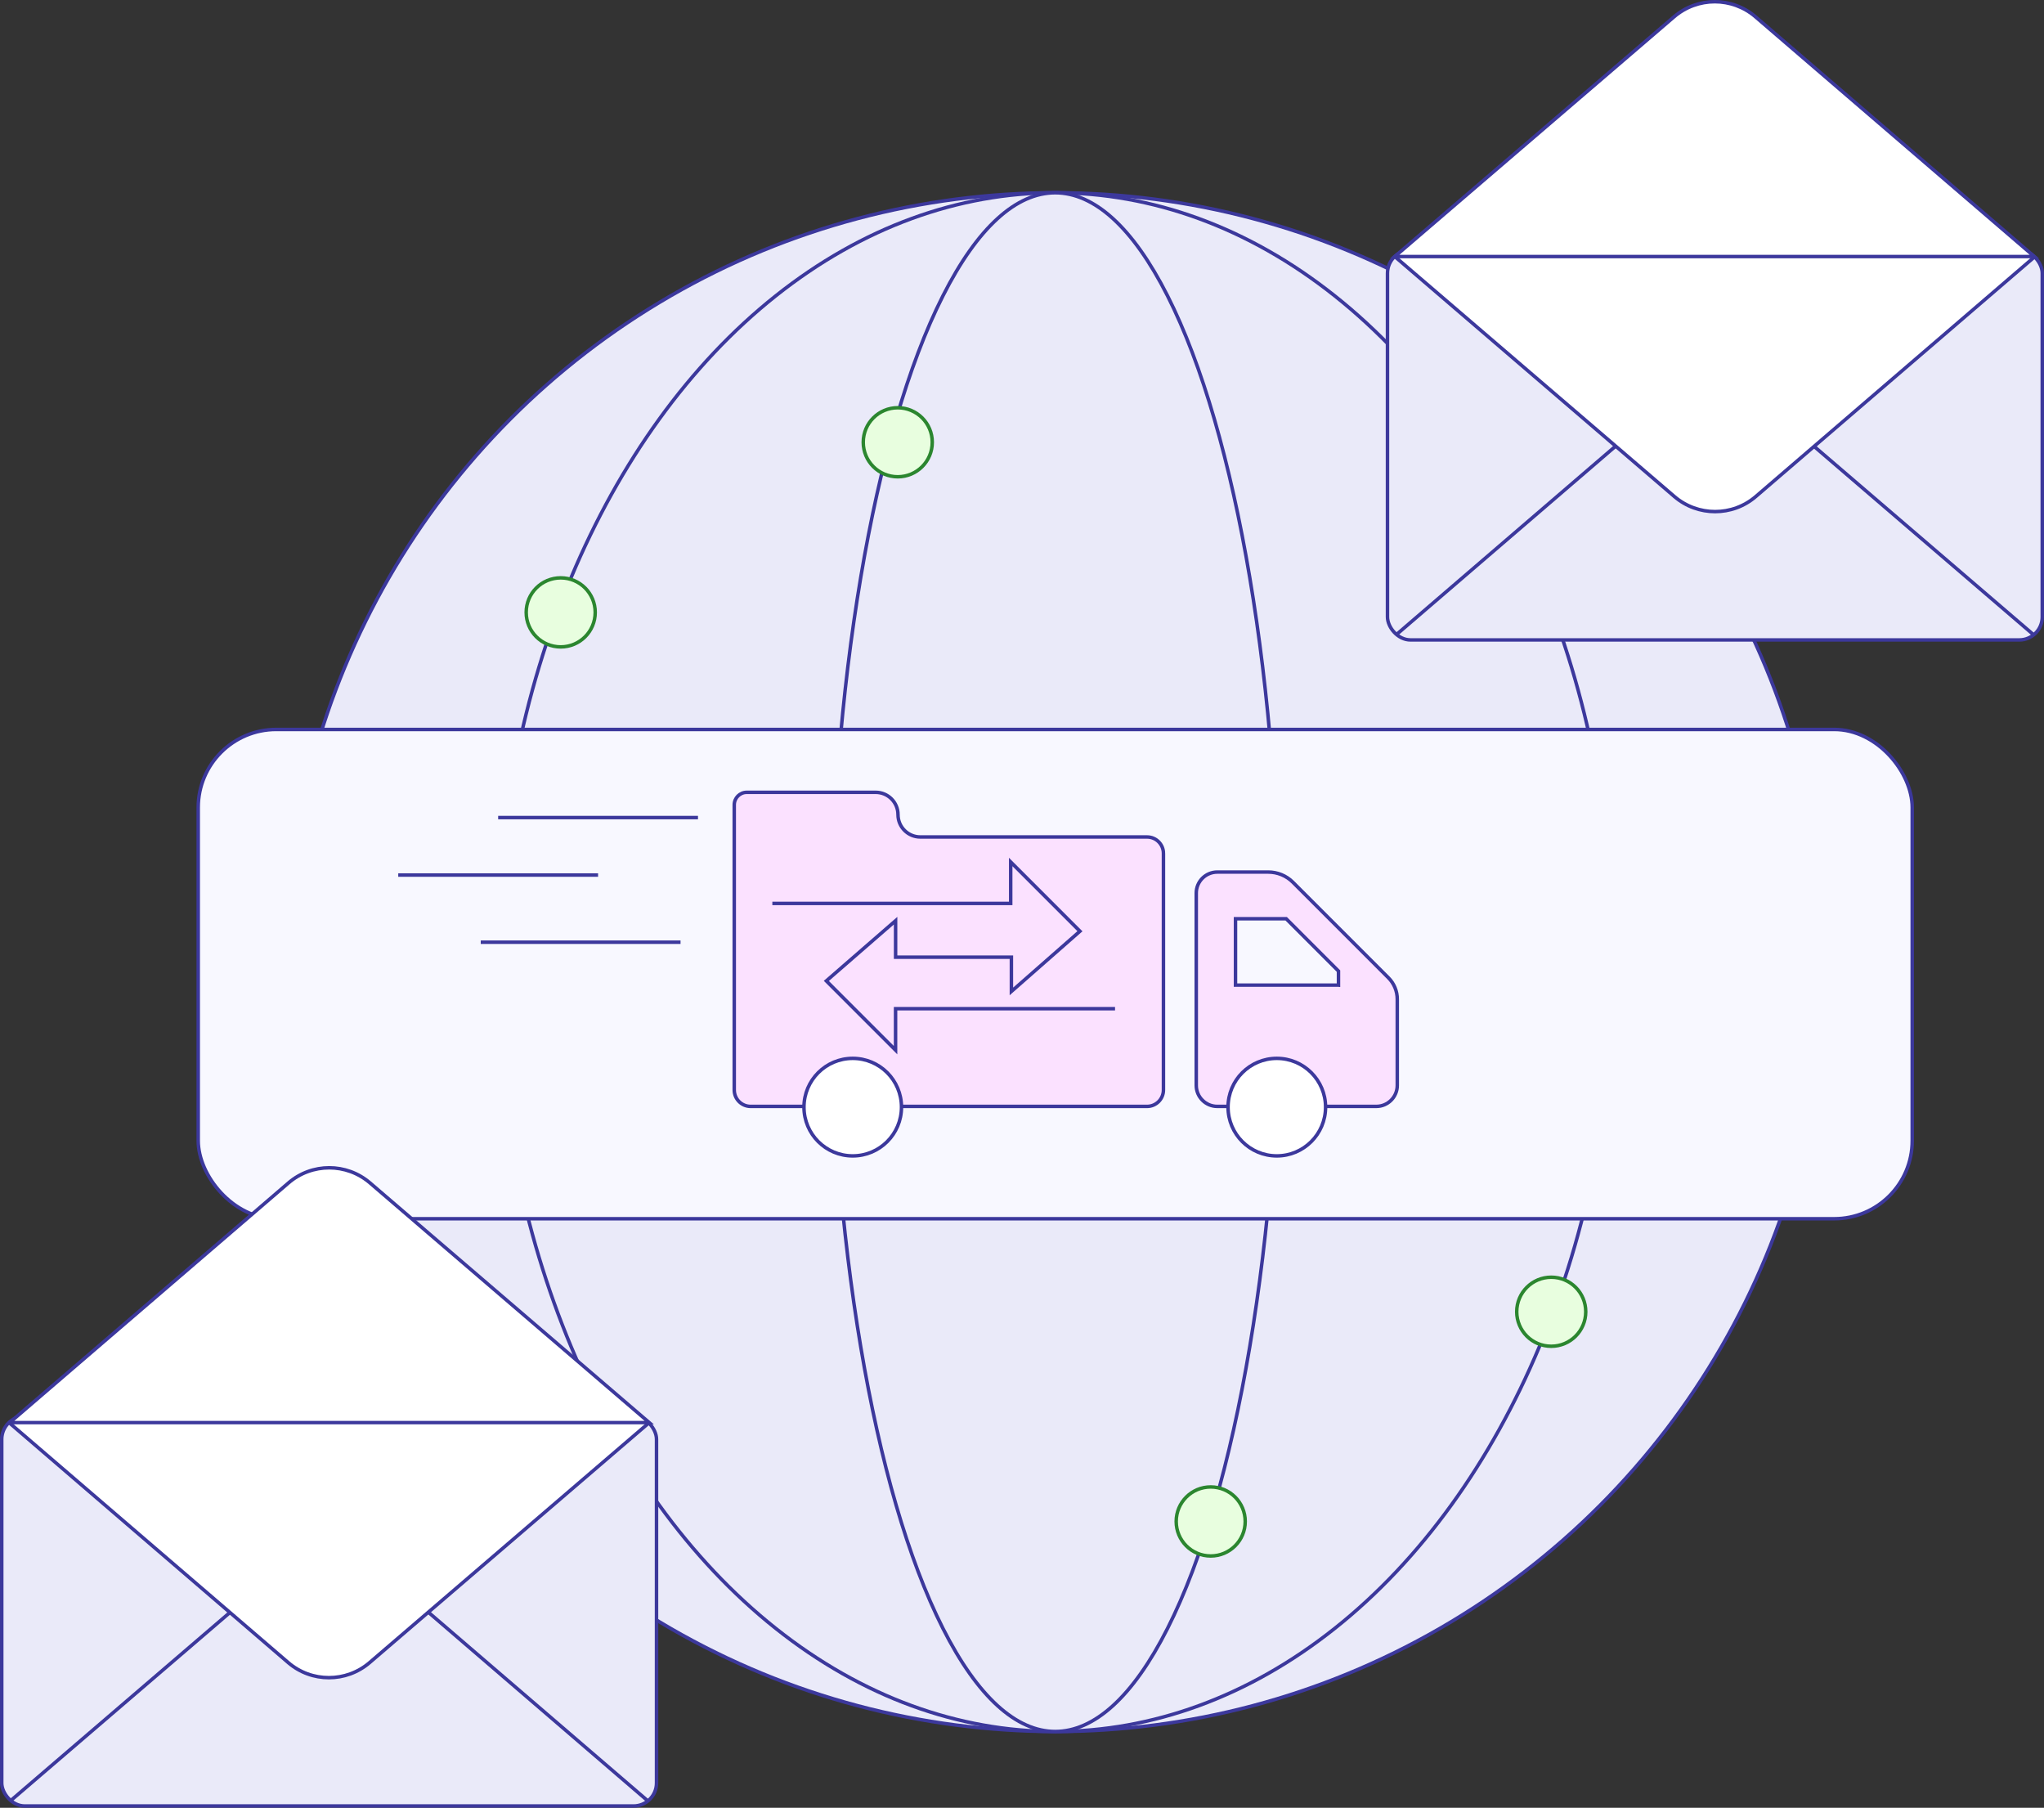
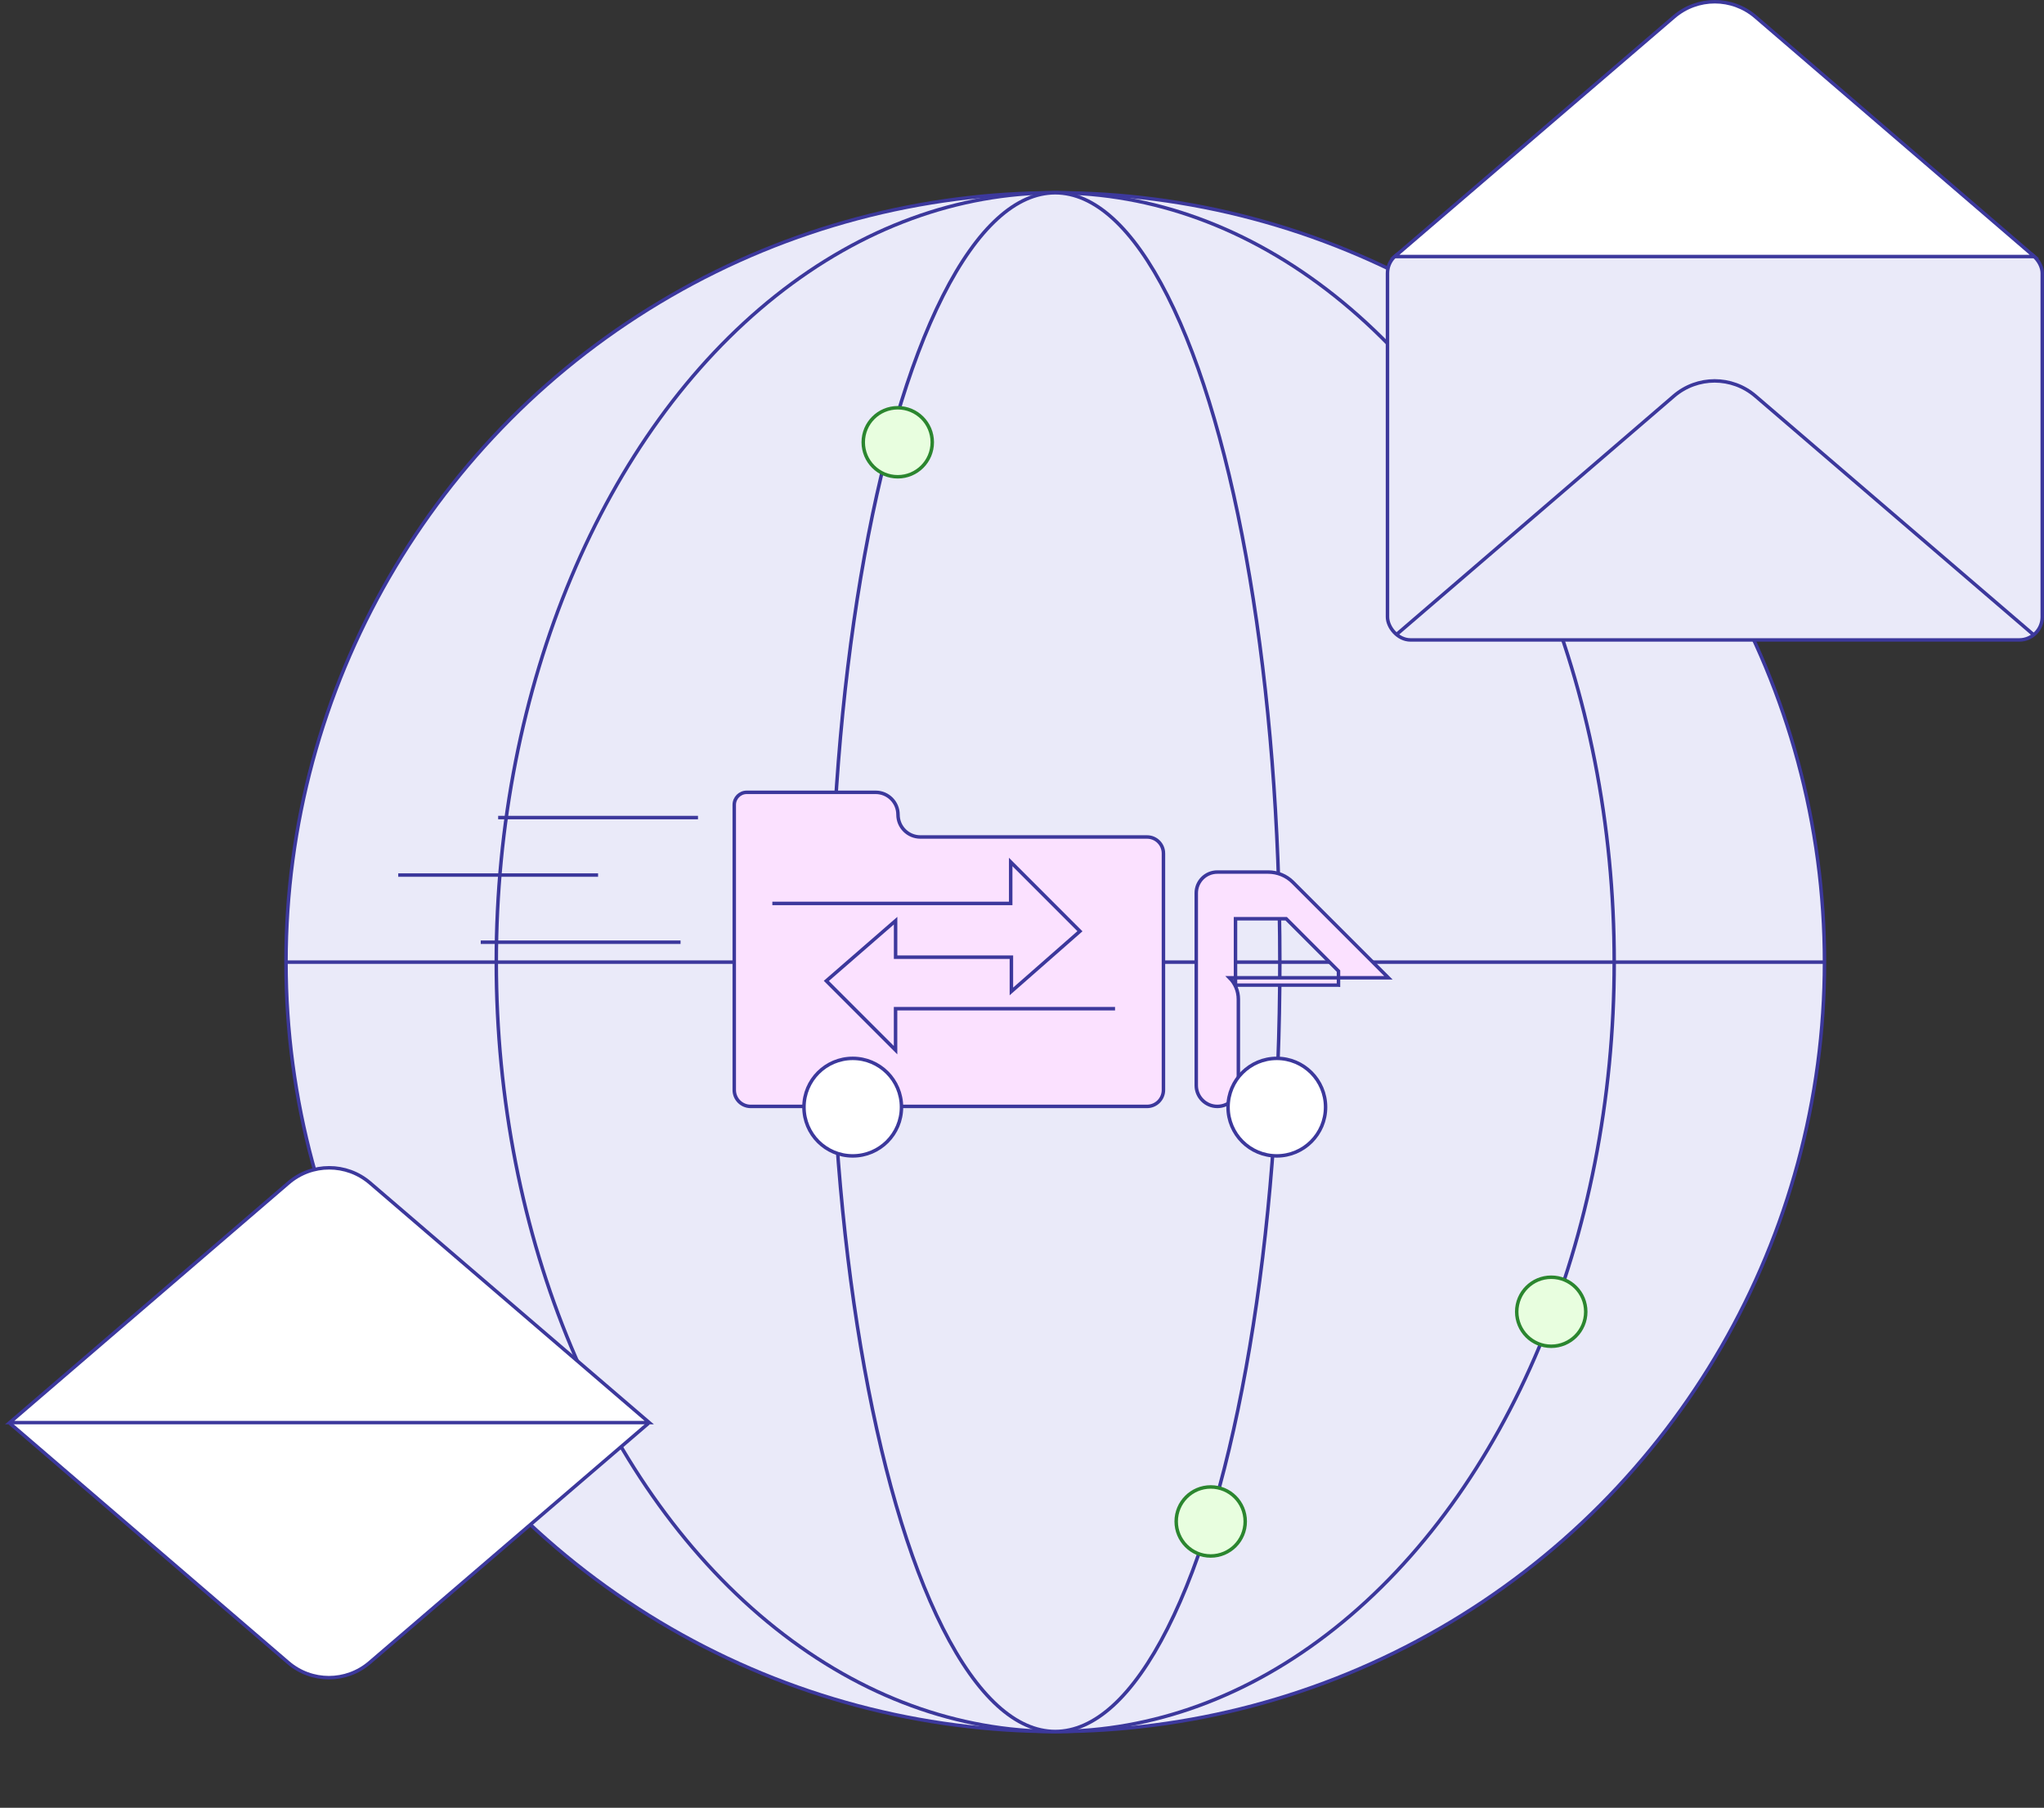
<svg xmlns="http://www.w3.org/2000/svg" id="Layer_1" data-name="Layer 1" version="1.1" viewBox="0 0 586.91 519">
  <rect x="0" y="0" width="586.91" height="519" fill="#333333" stroke="none" />
  <defs>
    <style>
      .cls-1 {
        fill: #eaeaf9;
      }

      .cls-1, .cls-2, .cls-3, .cls-4, .cls-5, .cls-6 {
        stroke-miterlimit: 10;
      }

      .cls-1, .cls-3, .cls-4, .cls-5, .cls-6 {
        stroke: #3c389c;
      }

      .cls-2 {
        fill: #e8fedf;
        stroke: #2b862f;
      }

      .cls-3 {
        fill: #fff;
      }

      .cls-4 {
        fill: #fbe1ff;
      }

      .cls-5 {
        fill: #f8f8ff;
      }

      .cls-6 {
        fill: none;
        stroke-dasharray: 0 6;
      }
    </style>
  </defs>
  <g>
    <g>
      <circle class="cls-1" cx="303" cy="276.22" r="220.88" />
      <ellipse class="cls-1" cx="303" cy="276.22" rx="160.5" ry="220.88" />
      <ellipse class="cls-1" cx="303" cy="276.22" rx="64.49" ry="220.88" />
    </g>
    <line class="cls-1" x1="523.88" y1="276.22" x2="82.12" y2="276.22" />
  </g>
-   <rect class="cls-5" x="56.92" y="209.42" width="492.15" height="140.47" rx="22.4" ry="22.4" />
  <g>
    <path class="cls-6" d="M188.51,472.64s97.5-5.33,97.5-122.75" />
    <g>
-       <rect class="cls-1" x=".5" y="406.61" width="188.01" height="111.88" rx="6.6" ry="6.6" />
-       <path class="cls-1" d="M185.86,516.89l-62.87-54.04-16.73-14.39c-6.73-5.77-16.65-5.77-23.38,0l-16.86,14.47-62.87,53.95" />
      <path class="cls-3" d="M2.78,408.57l63.24,54.36,16.73,14.38c6.72,5.78,16.65,5.78,23.38.01l16.86-14.47,63.24-54.27" />
      <path class="cls-3" d="M2.78,408.42l63.31-54.42,16.74-14.39c6.72-5.79,16.67-5.79,23.4-.01l16.88,14.49,63.31,54.33H2.78Z" />
    </g>
  </g>
  <g>
    <path class="cls-6" d="M421.51,117.11s-127.1-17.38-129.77,92.32" />
    <g>
      <rect class="cls-1" x="398.4" y="71.84" width="188.01" height="111.88" rx="6.6" ry="6.6" />
      <path class="cls-1" d="M401.05,182.11l62.87-54.04,16.73-14.39c6.73-5.77,16.65-5.77,23.38,0l16.86,14.47,62.87,53.95" />
-       <path class="cls-3" d="M584.13,73.8l-63.24,54.36-16.73,14.38c-6.72,5.78-16.65,5.78-23.38.01l-16.86-14.47-63.24-54.27" />
      <path class="cls-3" d="M584.13,73.65l-63.31-54.42-16.74-14.39c-6.72-5.79-16.67-5.79-23.4-.01l-16.88,14.49-63.31,54.33h183.64Z" />
    </g>
  </g>
-   <circle class="cls-2" cx="161" cy="175.81" r="9.91" />
  <circle class="cls-2" cx="445.42" cy="376.59" r="9.91" />
  <circle class="cls-2" cx="347.64" cy="436.8" r="9.91" />
  <circle class="cls-2" cx="257.78" cy="126.97" r="9.91" />
  <g>
-     <path class="cls-4" d="M398.67,280.72l-27.44-27.44c-1.88-1.88-4.43-2.92-7.07-2.92h-14.62c-3.34,0-6.05,2.7-6.05,6.04v55.2c0,3.34,2.71,6.04,6.05,6.04h45.63c3.34,0,6.04-2.7,6.04-6.04v-24.73c0-2.31-.91-4.52-2.54-6.15ZM384.32,282.82h-29.56v-19.06h14.55l15.02,15.03v4.03Z" />
+     <path class="cls-4" d="M398.67,280.72l-27.44-27.44c-1.88-1.88-4.43-2.92-7.07-2.92h-14.62c-3.34,0-6.05,2.7-6.05,6.04v55.2c0,3.34,2.71,6.04,6.05,6.04c3.34,0,6.04-2.7,6.04-6.04v-24.73c0-2.31-.91-4.52-2.54-6.15ZM384.32,282.82h-29.56v-19.06h14.55l15.02,15.03v4.03Z" />
    <circle class="cls-3" cx="366.62" cy="317.85" r="14" />
    <path class="cls-4" d="M334.07,245v67.92c0,2.61-2.11,4.72-4.72,4.72h-113.8c-2.61,0-4.72-2.11-4.72-4.72v-81.86c0-1.98,1.61-3.59,3.59-3.59h37.02c3.54,0,6.41,2.87,6.41,6.41h0c0,3.54,2.87,6.41,6.41,6.41h65.1c2.61,0,4.71,2.12,4.71,4.71Z" />
    <circle class="cls-3" cx="244.85" cy="317.85" r="14" />
    <polyline class="cls-4" points="320.17 289.59 257.15 289.59 257.15 301.49 237.27 281.61 257.16 264.32 257.16 274.8 290.41 274.8 290.41 284.63 310.09 267.35 290.21 247.47 290.21 259.37 221.77 259.37" />
  </g>
  <line class="cls-4" x1="200.42" y1="234.72" x2="143.04" y2="234.72" />
  <line class="cls-4" x1="171.73" y1="251.22" x2="114.35" y2="251.22" />
  <line class="cls-4" x1="195.41" y1="270.5" x2="138.04" y2="270.5" />
</svg>